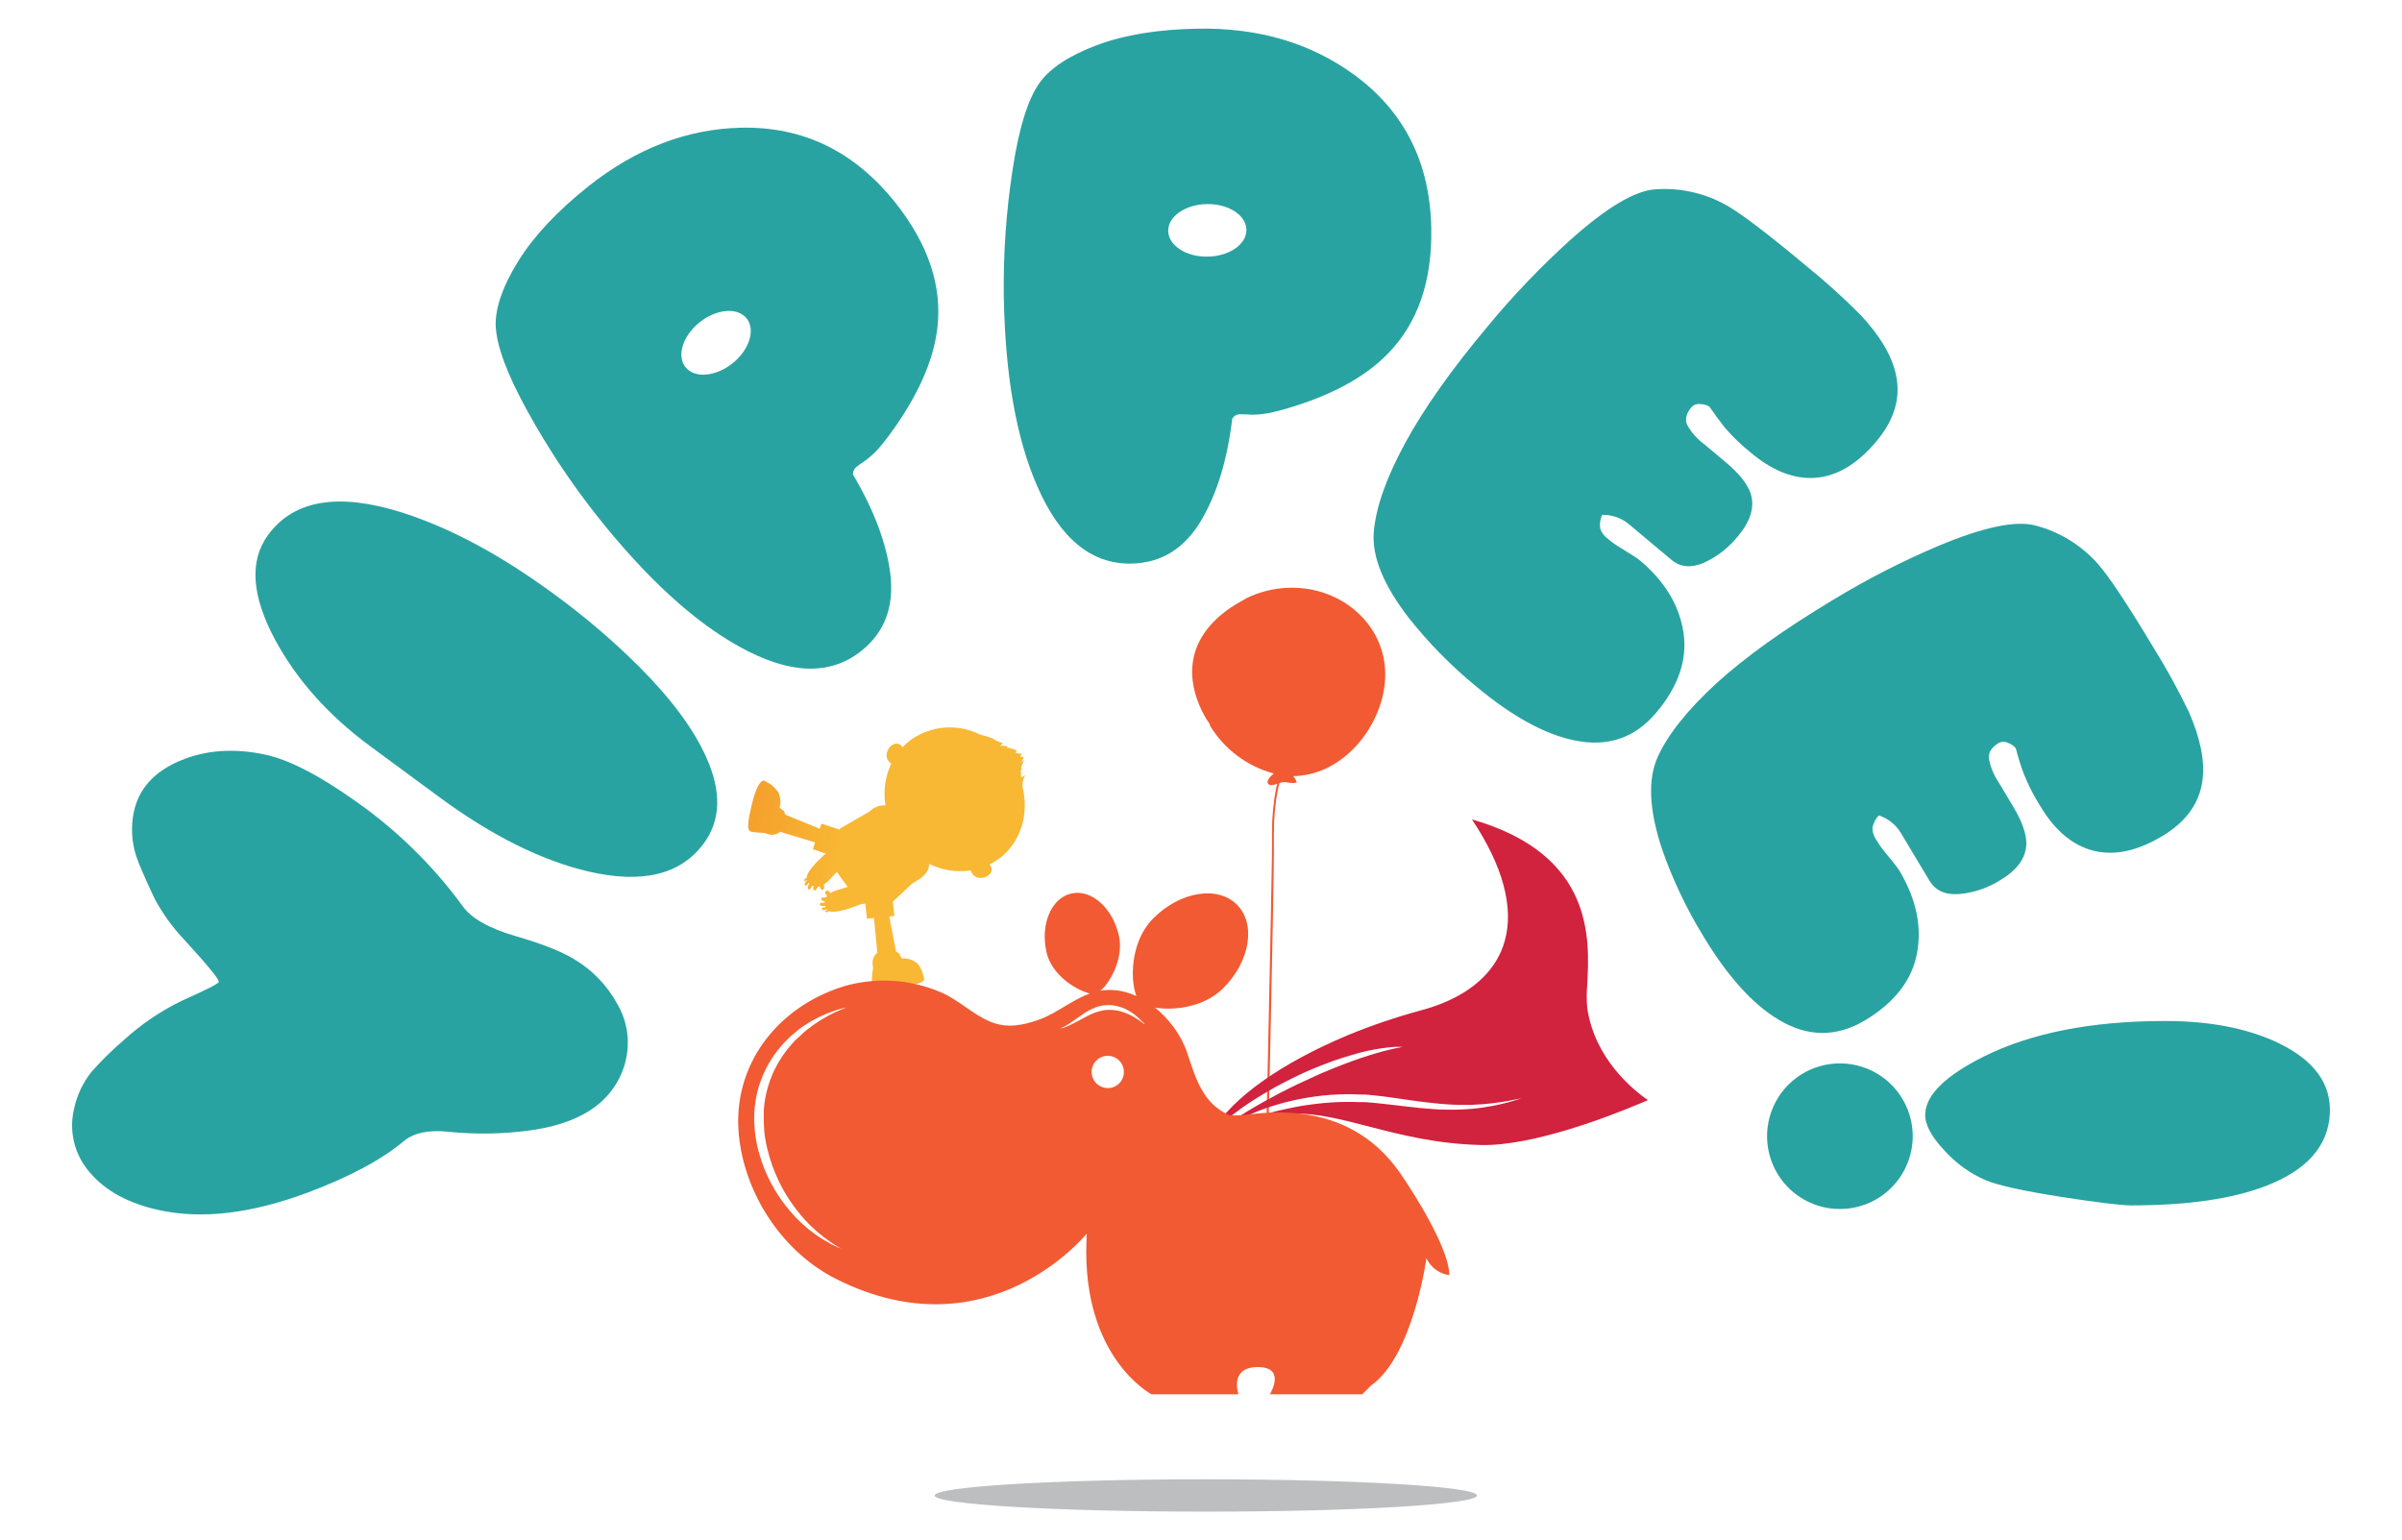
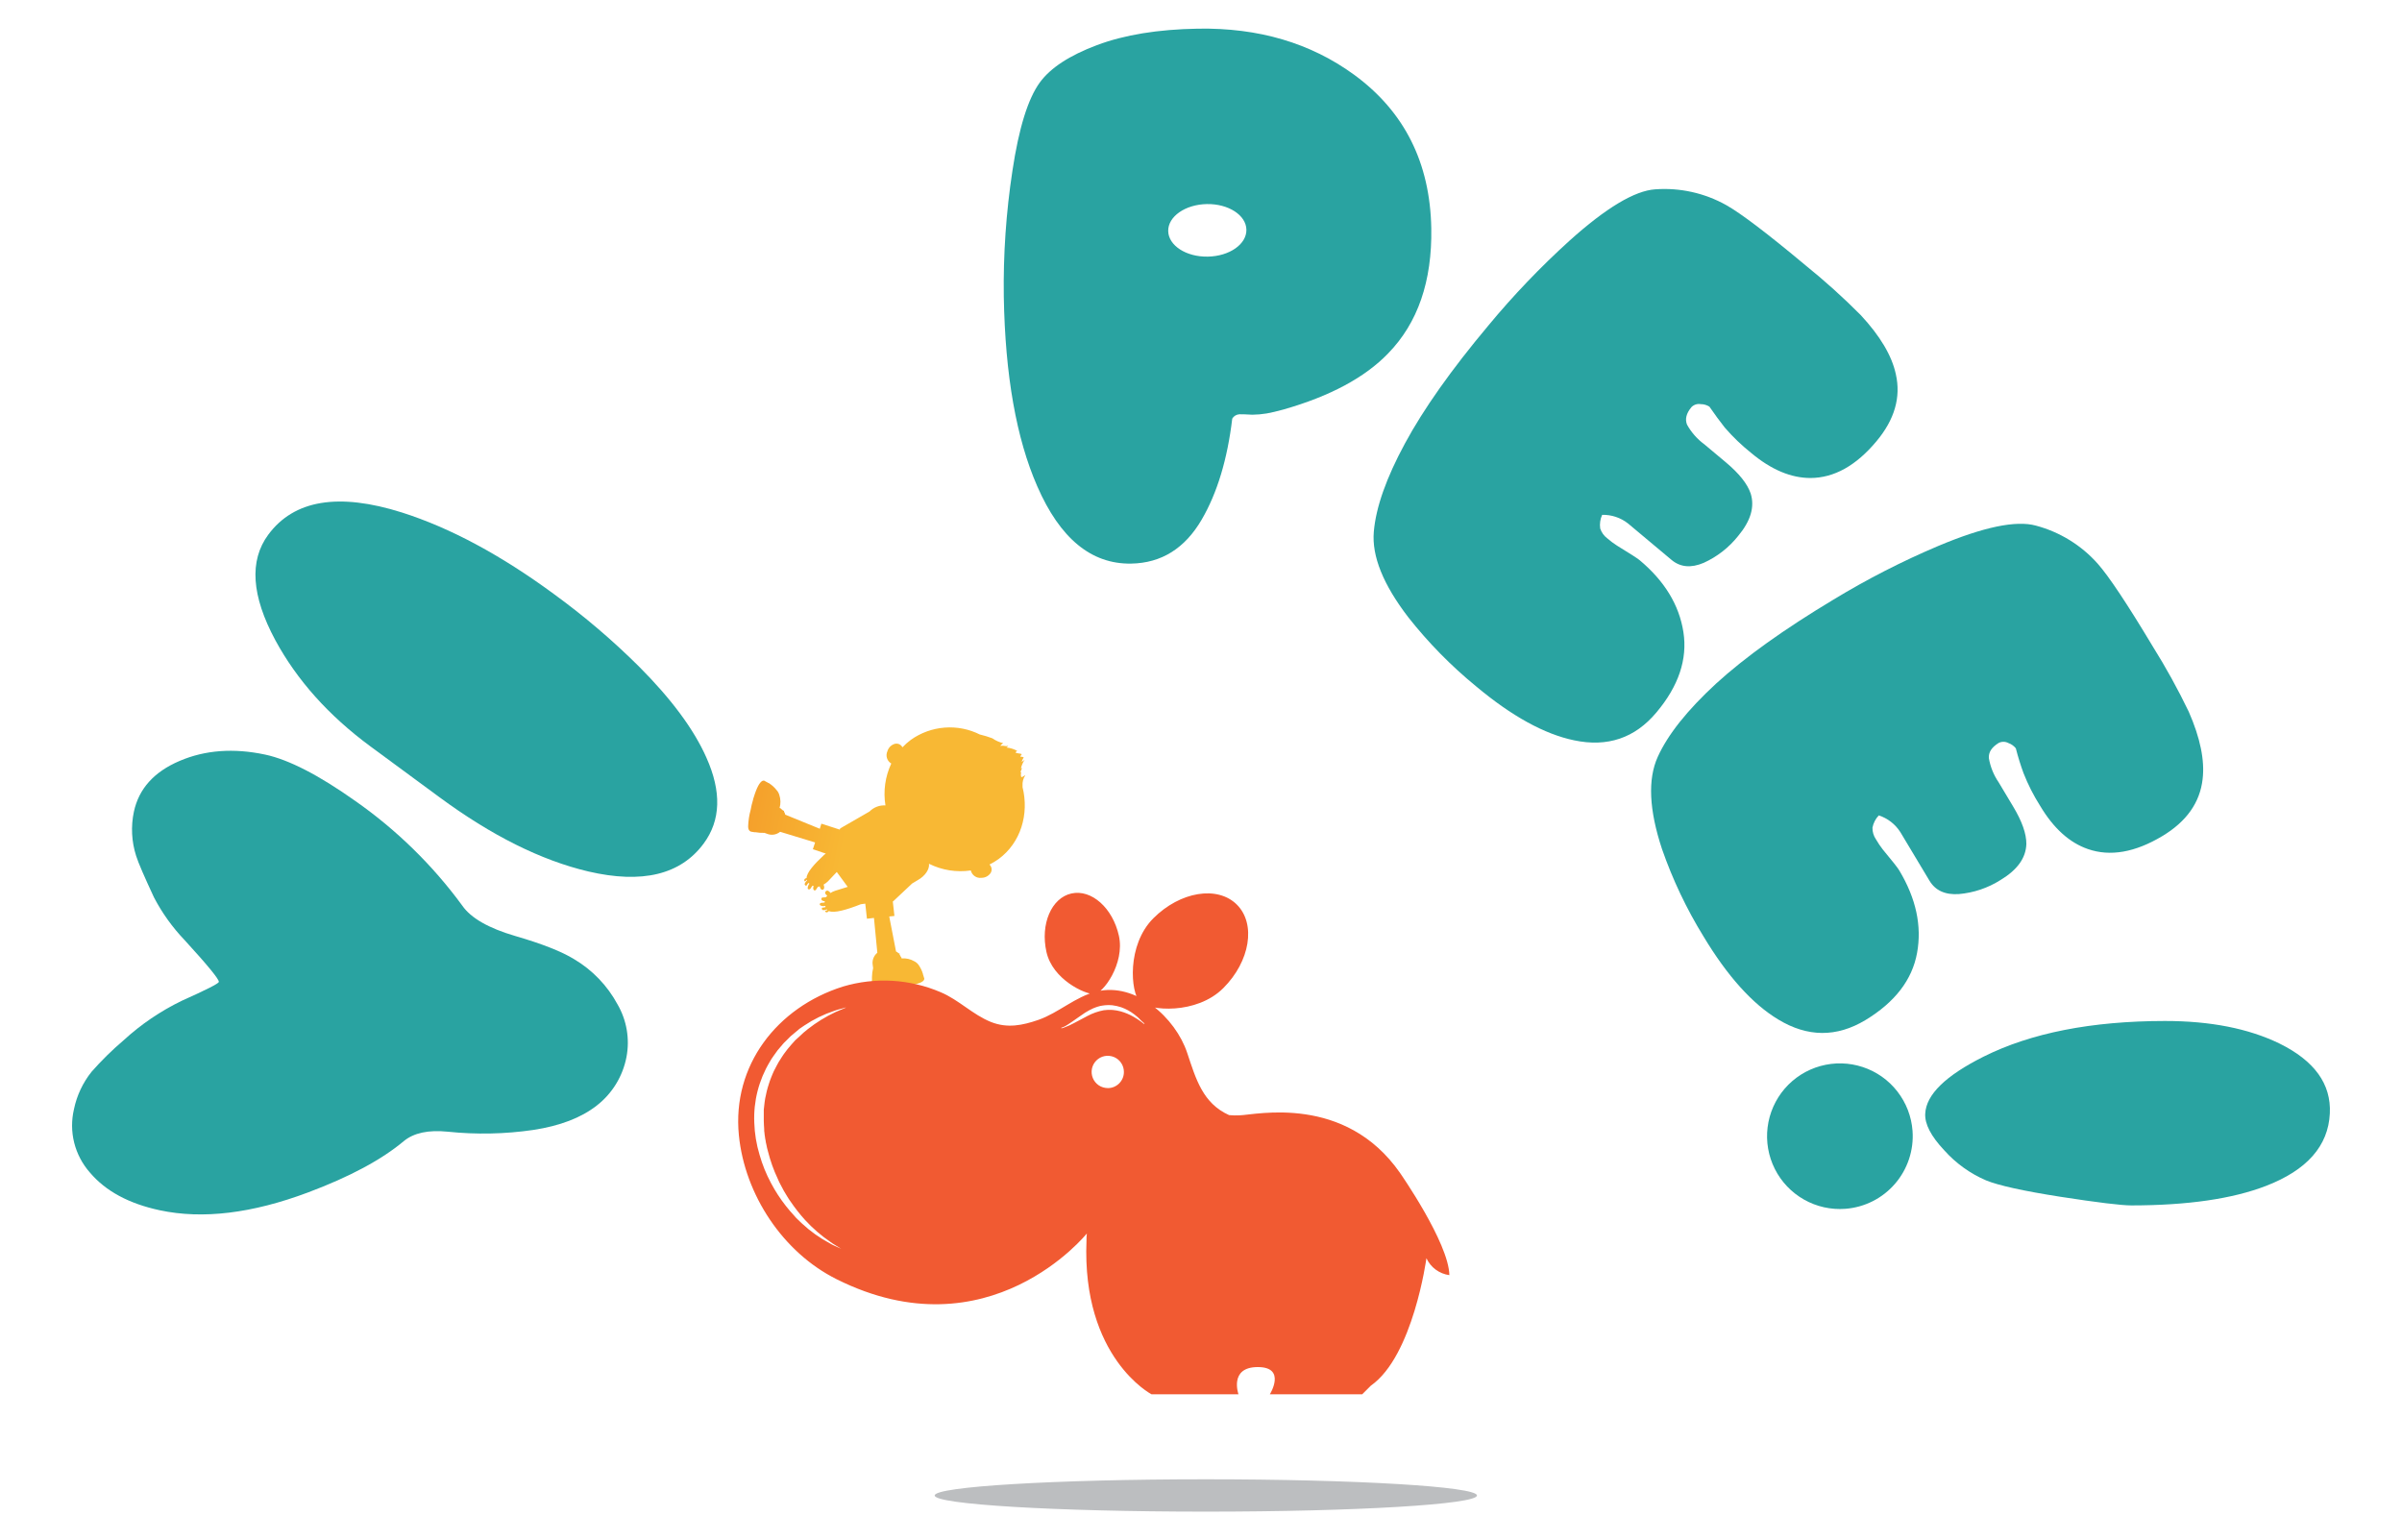
<svg xmlns="http://www.w3.org/2000/svg" width="92" height="59" viewBox="0 0 92 59" fill="none">
  <path d="M10.155 28.905C11.058 29.098 12.208 29.689 13.605 30.679C15.182 31.782 16.568 33.137 17.706 34.69C18.037 35.168 18.715 35.556 19.739 35.855C20.764 36.153 21.514 36.449 21.989 36.741C22.69 37.156 23.264 37.754 23.651 38.471C24.005 39.08 24.127 39.797 23.995 40.489C23.854 41.229 23.447 41.892 22.851 42.353C22.255 42.818 21.447 43.128 20.425 43.283C19.34 43.442 18.239 43.464 17.148 43.35C16.413 43.275 15.854 43.394 15.472 43.706C14.622 44.42 13.399 45.077 11.803 45.675C9.656 46.481 7.763 46.71 6.125 46.361C4.938 46.108 4.045 45.626 3.444 44.915C3.155 44.588 2.949 44.197 2.842 43.773C2.736 43.35 2.734 42.908 2.834 42.484C2.943 41.962 3.173 41.474 3.505 41.057C3.884 40.626 4.294 40.223 4.731 39.851C5.399 39.238 6.153 38.726 6.969 38.332C7.896 37.917 8.366 37.679 8.381 37.613C8.4 37.522 7.964 36.987 7.07 36.01C6.604 35.523 6.21 34.973 5.898 34.376C5.526 33.576 5.298 33.053 5.214 32.784C5.039 32.238 5.009 31.656 5.128 31.095C5.317 30.214 5.9 29.564 6.88 29.147C7.859 28.729 8.951 28.649 10.155 28.905Z" fill="#29A3A1" />
  <path d="M21.221 22.759C22.373 23.598 23.458 24.522 24.469 25.526C25.715 26.775 26.577 27.939 27.055 29.018C27.642 30.326 27.608 31.423 26.953 32.31C26.071 33.506 24.597 33.863 22.53 33.381C20.722 32.954 18.821 32.005 16.825 30.533L14.181 28.586C12.587 27.409 11.375 26.054 10.545 24.522C9.631 22.823 9.54 21.477 10.274 20.483C11.259 19.148 12.967 18.864 15.397 19.632C17.244 20.22 19.185 21.262 21.221 22.759Z" fill="#29A3A1" />
  <path d="M63.444 27.289C62.621 28.273 61.569 28.629 60.289 28.358C59.153 28.122 57.902 27.433 56.537 26.291C55.578 25.506 54.708 24.62 53.941 23.647C52.979 22.395 52.538 21.302 52.619 20.368C52.699 19.433 53.097 18.306 53.812 16.986C54.526 15.664 55.59 14.159 57.005 12.471C57.962 11.315 59.001 10.229 60.114 9.22C61.514 7.962 62.608 7.306 63.397 7.252C64.343 7.183 65.287 7.393 66.114 7.855C66.68 8.173 67.691 8.941 69.149 10.159C69.889 10.756 70.597 11.393 71.267 12.068C72.014 12.871 72.463 13.628 72.614 14.337C72.813 15.219 72.565 16.073 71.872 16.902C71.091 17.837 70.248 18.307 69.344 18.31C68.597 18.31 67.841 17.992 67.078 17.355C66.71 17.061 66.369 16.735 66.061 16.378C65.865 16.129 65.669 15.862 65.473 15.577C65.374 15.514 65.26 15.481 65.142 15.481C65.078 15.469 65.01 15.474 64.948 15.494C64.885 15.515 64.828 15.55 64.782 15.598C64.586 15.835 64.531 16.059 64.617 16.269C64.781 16.564 65.007 16.82 65.278 17.019L65.683 17.358L66.103 17.71C66.612 18.137 66.928 18.534 67.053 18.903C67.214 19.414 67.054 19.956 66.574 20.53C66.221 20.974 65.768 21.327 65.252 21.561C64.767 21.766 64.357 21.728 64.022 21.447L62.356 20.052C62.074 19.83 61.724 19.713 61.365 19.721C61.29 19.885 61.264 20.066 61.29 20.244C61.34 20.397 61.438 20.532 61.568 20.627C61.684 20.727 61.806 20.819 61.935 20.901C62.427 21.202 62.715 21.387 62.797 21.455C63.755 22.255 64.315 23.174 64.477 24.213C64.638 25.252 64.294 26.278 63.444 27.289Z" fill="#29A3A1" />
  <path d="M71.444 39.078C70.342 39.739 69.232 39.731 68.112 39.054C67.121 38.457 66.165 37.396 65.247 35.871C64.598 34.817 64.065 33.695 63.658 32.526C63.161 31.028 63.106 29.851 63.493 28.995C63.88 28.139 64.625 27.202 65.729 26.185C66.837 25.174 68.336 24.101 70.228 22.966C71.511 22.187 72.848 21.502 74.231 20.916C75.965 20.186 77.213 19.925 77.975 20.133C78.891 20.376 79.716 20.884 80.345 21.592C80.775 22.078 81.478 23.136 82.456 24.765C82.96 25.571 83.42 26.404 83.832 27.261C84.273 28.266 84.45 29.128 84.363 29.847C84.26 30.744 83.746 31.471 82.819 32.027C81.773 32.654 80.822 32.819 79.969 32.523C79.263 32.279 78.654 31.729 78.141 30.87C77.889 30.473 77.675 30.052 77.503 29.614C77.393 29.314 77.294 28.997 77.209 28.664C77.134 28.571 77.035 28.501 76.923 28.462C76.865 28.431 76.8 28.415 76.734 28.415C76.668 28.415 76.604 28.431 76.546 28.462C76.283 28.628 76.159 28.814 76.177 29.044C76.234 29.375 76.362 29.691 76.552 29.968C76.64 30.117 76.731 30.267 76.823 30.421C76.916 30.575 77.01 30.732 77.105 30.892C77.447 31.46 77.616 31.94 77.612 32.33C77.595 32.867 77.268 33.321 76.62 33.711C76.14 34.015 75.593 34.199 75.027 34.248C74.503 34.283 74.128 34.112 73.903 33.738L72.786 31.875C72.593 31.572 72.301 31.345 71.96 31.234C71.836 31.365 71.752 31.528 71.718 31.705C71.715 31.867 71.763 32.025 71.856 32.158C71.933 32.29 72.018 32.417 72.112 32.538C72.479 32.979 72.69 33.247 72.745 33.343C73.387 34.414 73.615 35.466 73.427 36.499C73.24 37.533 72.579 38.392 71.444 39.078Z" fill="#29A3A1" />
  <path d="M51.869 2.866C50.2 1.647 48.203 1.058 45.88 1.098C44.352 1.124 43.064 1.334 42.014 1.729C40.964 2.123 40.234 2.6 39.826 3.16C39.372 3.784 39.023 4.91 38.778 6.538C38.534 8.135 38.424 9.749 38.447 11.364C38.499 14.374 38.926 16.794 39.728 18.626C40.6 20.628 41.799 21.615 43.326 21.589C44.483 21.569 45.384 21.007 46.028 19.901C46.622 18.882 47.011 17.593 47.197 16.034C47.226 15.986 47.266 15.946 47.314 15.917C47.362 15.889 47.417 15.872 47.473 15.869C47.552 15.869 47.719 15.869 47.968 15.886C48.151 15.884 48.334 15.868 48.514 15.838C48.679 15.81 48.896 15.758 49.16 15.686C50.943 15.177 52.279 14.46 53.168 13.537C54.304 12.371 54.855 10.774 54.82 8.744C54.775 6.234 53.791 4.274 51.869 2.866ZM46.258 9.83C45.432 9.845 44.754 9.405 44.744 8.85C44.734 8.295 45.397 7.832 46.223 7.817C47.05 7.802 47.729 8.242 47.739 8.799C47.749 9.356 47.086 9.817 46.258 9.83Z" fill="#29A3A1" />
-   <path d="M28.376 4.892C26.313 4.941 24.37 5.685 22.547 7.127C21.353 8.077 20.459 9.028 19.865 9.979C19.271 10.93 18.978 11.752 18.985 12.445C19.005 13.216 19.413 14.322 20.21 15.763C20.99 17.178 21.886 18.525 22.889 19.791C24.762 22.146 26.574 23.807 28.325 24.774C30.233 25.834 31.786 25.889 32.983 24.939C33.887 24.222 34.259 23.23 34.099 21.964C33.948 20.794 33.473 19.534 32.673 18.183C32.669 18.128 32.677 18.073 32.699 18.022C32.72 17.971 32.753 17.926 32.795 17.89C32.86 17.839 32.993 17.745 33.202 17.599C33.346 17.487 33.482 17.363 33.607 17.229C33.721 17.105 33.861 16.935 34.026 16.715C35.128 15.225 35.753 13.844 35.901 12.574C36.093 10.957 35.557 9.353 34.291 7.761C32.727 5.796 30.756 4.839 28.376 4.892ZM28.054 13.919C27.406 14.435 26.599 14.499 26.254 14.063C25.909 13.626 26.153 12.858 26.801 12.342C27.449 11.827 28.254 11.764 28.599 12.198C28.944 12.633 28.7 13.407 28.054 13.919Z" fill="#29A3A1" />
-   <path d="M49.081 22.533C48.621 22.579 48.174 22.706 47.758 22.906C47.606 22.989 47.464 23.071 47.33 23.151C47.278 23.185 47.223 23.223 47.165 23.263V23.255C45.043 24.691 45.66 26.519 46.083 27.32C46.096 27.343 46.108 27.366 46.119 27.39C46.182 27.508 46.253 27.621 46.332 27.729L46.352 27.811C46.902 28.706 47.773 29.356 48.786 29.629C48.664 29.732 48.486 29.918 48.57 30.019C48.654 30.12 48.793 30.07 48.925 30.019L48.884 30.151C48.772 30.731 48.717 31.321 48.719 31.912V32.642C48.719 33.227 48.456 46.399 48.38 46.995C48.348 47.252 48.334 47.519 48.322 47.775C48.31 48.032 48.294 48.298 48.261 48.554L48.332 48.658C48.371 48.369 48.388 48.069 48.401 47.78C48.414 47.524 48.428 47.263 48.461 47.005C48.538 46.404 48.806 33.227 48.791 32.64V31.916C48.789 31.332 48.845 30.748 48.957 30.174L49.011 29.993C49.041 29.982 49.071 29.973 49.102 29.966C49.294 29.933 49.485 30.044 49.672 29.966C49.636 29.881 49.59 29.8 49.533 29.727C49.624 29.727 49.717 29.727 49.806 29.712C51.776 29.507 53.232 27.338 53.04 25.502C52.849 23.666 51.092 22.331 49.081 22.533Z" fill="#F15A32" />
  <path d="M56.57 57.285C56.57 57.627 51.922 57.904 46.185 57.904C40.449 57.904 35.8 57.627 35.8 57.285C35.8 56.943 40.45 56.665 46.185 56.665C51.92 56.665 56.57 56.943 56.57 57.285Z" fill="#BCBEC0" />
  <path d="M37.537 28.139H37.548C37.704 28.177 37.858 28.224 38.008 28.281C38.133 28.368 38.274 28.431 38.422 28.467C38.379 28.494 38.341 28.529 38.312 28.572C38.358 28.572 38.409 28.557 38.461 28.572C38.511 28.585 38.565 28.585 38.616 28.572C38.603 28.598 38.57 28.614 38.548 28.634C38.692 28.648 38.832 28.691 38.958 28.762C38.937 28.773 38.915 28.808 38.89 28.821C38.966 28.871 39.056 28.849 39.141 28.889C39.1 28.917 39.1 28.952 39.08 28.988C39.125 28.982 39.171 28.99 39.211 29.011C39.175 29.066 39.148 29.125 39.13 29.188C39.17 29.162 39.209 29.134 39.245 29.104C39.178 29.204 39.13 29.316 39.103 29.434C39.116 29.425 39.131 29.42 39.146 29.419C39.146 29.431 39.095 29.54 39.084 29.575C39.084 29.575 39.084 29.575 39.084 29.584L39.117 29.573C39.096 29.636 39.096 29.705 39.117 29.768C39.171 29.768 39.219 29.715 39.272 29.694C39.192 29.813 39.154 29.955 39.165 30.099C39.167 30.116 39.167 30.134 39.165 30.151C39.422 31.188 39.098 32.28 38.249 32.905C38.138 32.985 38.021 33.055 37.899 33.116C37.949 33.164 37.978 33.229 37.981 33.298C37.982 33.342 37.972 33.386 37.952 33.425C37.914 33.487 37.86 33.538 37.797 33.573C37.733 33.608 37.662 33.626 37.59 33.625C37.499 33.637 37.407 33.615 37.332 33.562C37.257 33.51 37.204 33.432 37.183 33.343C36.636 33.423 36.077 33.334 35.582 33.087C35.608 33.295 35.436 33.556 35.149 33.715L34.937 33.842L34.207 34.528H34.217H34.195L34.258 35.086L34.059 35.106L34.319 36.446C34.357 36.463 34.392 36.488 34.42 36.519H34.431C34.434 36.518 34.438 36.518 34.441 36.519C34.444 36.52 34.447 36.521 34.449 36.523C34.452 36.525 34.454 36.527 34.455 36.53C34.457 36.533 34.458 36.536 34.458 36.539C34.458 36.542 34.458 36.546 34.456 36.549C34.455 36.552 34.452 36.555 34.45 36.557C34.472 36.588 34.491 36.622 34.506 36.658C34.51 36.659 34.514 36.661 34.518 36.664C34.521 36.667 34.523 36.672 34.524 36.676C34.525 36.68 34.525 36.685 34.524 36.689L34.534 36.712C34.703 36.698 34.872 36.736 35.018 36.822C35.084 36.854 35.14 36.901 35.183 36.96C35.256 37.065 35.312 37.18 35.349 37.303C35.348 37.307 35.348 37.312 35.349 37.317C35.355 37.326 35.358 37.337 35.36 37.347C35.37 37.379 35.38 37.413 35.39 37.448C35.39 37.448 35.555 37.676 34.676 37.757H34.63H34.585C34.459 37.77 34.333 37.774 34.207 37.77C33.992 37.786 33.776 37.774 33.564 37.736C33.355 37.694 33.398 37.559 33.398 37.559C33.397 37.527 33.397 37.495 33.398 37.463C33.397 37.453 33.397 37.444 33.398 37.435C33.398 37.43 33.398 37.426 33.398 37.422C33.4 37.31 33.414 37.199 33.441 37.091C33.442 37.086 33.442 37.081 33.441 37.076C33.434 37.043 33.43 37.01 33.428 36.977C33.411 36.888 33.418 36.797 33.449 36.712C33.48 36.627 33.533 36.553 33.603 36.496L33.474 35.162L33.205 35.192L33.141 34.614L32.967 34.638C32.433 34.85 31.946 34.989 31.747 34.898C31.716 34.932 31.668 34.969 31.628 34.936C31.554 34.883 31.662 34.875 31.696 34.863L31.686 34.853C31.682 34.846 31.677 34.84 31.671 34.833C31.615 34.86 31.529 34.88 31.491 34.845C31.484 34.835 31.48 34.824 31.479 34.812C31.477 34.8 31.479 34.788 31.483 34.777C31.493 34.764 31.519 34.769 31.531 34.766C31.562 34.763 31.593 34.756 31.622 34.742C31.615 34.729 31.61 34.714 31.607 34.7C31.578 34.709 31.547 34.711 31.516 34.708C31.485 34.708 31.397 34.688 31.397 34.645C31.397 34.557 31.524 34.592 31.589 34.569C31.588 34.553 31.588 34.538 31.589 34.523C31.526 34.523 31.447 34.486 31.46 34.425C31.473 34.364 31.516 34.381 31.557 34.376C31.587 34.375 31.615 34.371 31.643 34.362C31.656 34.343 31.669 34.324 31.685 34.306C31.62 34.262 31.571 34.202 31.63 34.141C31.69 34.08 31.767 34.141 31.81 34.207C31.865 34.17 31.925 34.141 31.989 34.121C32.154 34.07 32.311 34.024 32.468 33.972L32.05 33.402C31.936 33.521 31.823 33.645 31.708 33.764C31.658 33.811 31.602 33.852 31.543 33.886C31.579 33.953 31.582 34.052 31.523 34.078C31.463 34.105 31.407 34.033 31.4 33.956C31.378 33.962 31.355 33.966 31.333 33.967C31.312 33.989 31.294 34.014 31.28 34.04C31.258 34.075 31.242 34.118 31.192 34.106C31.142 34.095 31.134 34.002 31.164 33.941C31.149 33.938 31.135 33.933 31.121 33.926C31.07 33.971 31.045 34.1 30.956 34.062C30.916 34.045 30.944 33.959 30.956 33.929C30.965 33.901 30.981 33.874 31.002 33.852L30.971 33.819C30.946 33.839 30.926 33.863 30.91 33.89C30.91 33.9 30.895 33.923 30.88 33.926C30.868 33.926 30.857 33.923 30.847 33.917C30.837 33.911 30.829 33.902 30.824 33.891C30.807 33.84 30.863 33.771 30.913 33.726C30.907 33.72 30.903 33.714 30.9 33.706V33.695C30.877 33.719 30.82 33.81 30.805 33.723C30.797 33.67 30.847 33.645 30.893 33.634C30.893 33.43 31.186 33.098 31.566 32.746L31.63 32.697L31.134 32.531L31.219 32.27L29.88 31.862C29.81 31.919 29.726 31.957 29.637 31.97C29.547 31.983 29.456 31.971 29.372 31.936C29.341 31.927 29.31 31.916 29.28 31.903H29.265C29.154 31.906 29.044 31.898 28.935 31.878H28.918C28.909 31.88 28.899 31.88 28.89 31.878L28.796 31.862C28.796 31.862 28.654 31.862 28.655 31.659C28.662 31.443 28.694 31.229 28.751 31.021C28.773 30.896 28.802 30.773 28.839 30.652C28.841 30.637 28.845 30.622 28.849 30.608C28.849 30.593 28.857 30.578 28.862 30.565C29.118 29.712 29.306 29.925 29.306 29.925L29.401 29.975C29.411 29.978 29.421 29.985 29.429 29.993C29.429 29.993 29.429 29.993 29.44 29.993C29.557 30.065 29.66 30.156 29.744 30.264C29.794 30.317 29.829 30.381 29.849 30.451C29.902 30.611 29.906 30.784 29.86 30.946L29.88 30.958H29.893C29.897 30.959 29.901 30.962 29.904 30.965C29.906 30.969 29.908 30.973 29.908 30.978C29.94 30.999 29.969 31.024 29.996 31.052C30.002 31.05 30.009 31.05 30.015 31.052C30.019 31.053 30.022 31.054 30.024 31.056C30.027 31.059 30.029 31.061 30.03 31.065C30.031 31.068 30.031 31.071 30.031 31.074C30.03 31.078 30.029 31.081 30.027 31.084V31.09C30.052 31.124 30.069 31.164 30.077 31.206L31.399 31.746L31.46 31.551L32.162 31.778L32.185 31.73L33.304 31.085C33.383 31.005 33.478 30.942 33.584 30.902C33.689 30.861 33.802 30.845 33.914 30.852C33.825 30.307 33.903 29.748 34.137 29.247C34.058 29.201 33.999 29.126 33.972 29.039C33.945 28.951 33.952 28.856 33.99 28.773C34.011 28.704 34.049 28.641 34.101 28.591C34.153 28.542 34.218 28.506 34.288 28.489C34.331 28.48 34.376 28.483 34.418 28.497C34.482 28.52 34.534 28.566 34.565 28.626C34.662 28.522 34.769 28.428 34.883 28.343C35.264 28.07 35.713 27.907 36.181 27.871C36.649 27.835 37.118 27.927 37.537 28.139Z" fill="url(#paint0_linear_8733_656)" />
-   <path d="M49.353 42.459C49.519 42.421 49.696 42.389 49.872 42.358C50.228 42.302 50.596 42.257 50.971 42.231C51.161 42.218 51.35 42.211 51.54 42.209C51.73 42.208 51.922 42.209 52.113 42.218H52.183H52.255C52.303 42.218 52.353 42.218 52.399 42.227L52.685 42.251C52.877 42.27 53.067 42.29 53.255 42.313C53.634 42.356 54.007 42.404 54.373 42.441C54.738 42.477 55.091 42.502 55.427 42.507C55.743 42.512 56.06 42.501 56.376 42.474C56.67 42.447 56.934 42.406 57.169 42.361C57.224 42.353 57.28 42.342 57.334 42.328L57.491 42.294L57.764 42.226C57.929 42.179 58.056 42.143 58.144 42.115L58.276 42.07L58.141 42.099C58.05 42.118 57.921 42.143 57.752 42.173C57.584 42.203 57.382 42.234 57.149 42.262C56.916 42.29 56.653 42.31 56.362 42.322C56.218 42.322 56.066 42.322 55.911 42.322C55.756 42.322 55.596 42.312 55.432 42.302C55.268 42.292 55.101 42.277 54.925 42.257C54.748 42.237 54.576 42.221 54.394 42.196C54.035 42.151 53.663 42.092 53.285 42.039C53.095 42.011 52.902 41.988 52.708 41.968C52.612 41.958 52.515 41.946 52.416 41.938L52.27 41.927H52.198H52.122C51.925 41.917 51.728 41.913 51.532 41.915C51.335 41.917 51.14 41.927 50.947 41.94C50.569 41.969 50.193 42.02 49.821 42.092C49.473 42.159 49.128 42.245 48.79 42.351C48.487 42.444 48.19 42.554 47.901 42.682C47.656 42.793 47.419 42.919 47.19 43.06L47.025 43.169C46.863 43.244 46.705 43.329 46.554 43.424L46.747 43.259C46.876 43.161 47.025 43.054 47.19 42.943C47.521 42.72 47.916 42.479 48.347 42.236L48.678 42.054L49.021 41.87C49.253 41.751 49.489 41.629 49.729 41.517C49.968 41.404 50.208 41.292 50.446 41.186C50.507 41.161 50.566 41.132 50.626 41.107C50.685 41.082 50.745 41.057 50.803 41.032C50.922 40.981 51.038 40.935 51.153 40.889C51.614 40.704 52.05 40.547 52.432 40.429C52.622 40.368 52.797 40.319 52.955 40.276C53.111 40.233 53.247 40.2 53.363 40.175L53.515 40.142C53.559 40.142 53.597 40.123 53.627 40.12L53.723 40.099H53.626C53.587 40.097 53.548 40.097 53.51 40.099H53.437L53.355 40.107C53.236 40.117 53.095 40.13 52.931 40.153C52.768 40.176 52.586 40.209 52.388 40.252C52.189 40.295 51.98 40.35 51.755 40.418C51.53 40.486 51.3 40.556 51.062 40.639C50.942 40.682 50.823 40.728 50.7 40.775C50.578 40.821 50.456 40.869 50.333 40.92C50.09 41.023 49.838 41.133 49.603 41.251C49.368 41.368 49.119 41.492 48.887 41.619C48.77 41.682 48.656 41.75 48.544 41.814C48.431 41.879 48.321 41.945 48.213 42.013C47.997 42.143 47.793 42.28 47.603 42.413C47.413 42.545 47.24 42.679 47.083 42.807C46.926 42.936 46.787 43.06 46.668 43.174C46.58 43.258 46.497 43.346 46.42 43.439L46.45 43.325C47.19 42.059 49.072 40.722 51.623 39.653C52.547 39.273 53.495 38.952 54.46 38.692C54.752 38.614 55.039 38.516 55.318 38.4C56.542 37.886 57.344 37.078 57.632 36.05C57.997 34.771 57.564 33.164 56.377 31.388C61.061 32.733 60.887 35.962 60.793 37.719C60.767 38.016 60.767 38.316 60.793 38.613C61.082 40.562 62.542 41.742 63.118 42.141L62.788 42.28C61.614 42.776 58.668 43.913 56.711 43.86C54.996 43.816 53.639 43.465 52.441 43.154C51.36 42.874 50.426 42.631 49.466 42.659C48.962 42.673 48.461 42.737 47.97 42.85C48.26 42.742 48.555 42.649 48.854 42.571C49.02 42.533 49.183 42.493 49.353 42.459Z" fill="#D1223E" />
  <path d="M46.855 37.849C47.881 36.825 48.114 35.392 47.375 34.653C46.636 33.914 45.204 34.146 44.176 35.174C43.148 36.202 43.303 38.016 43.655 38.37C44.007 38.724 45.828 38.876 46.855 37.849ZM41.897 38.081C42.239 38.081 43.093 36.909 42.855 35.843C42.617 34.777 41.804 34.055 41.037 34.225C40.27 34.395 39.842 35.399 40.08 36.463C40.318 37.527 41.556 38.081 41.897 38.081ZM53.616 44.919C51.512 41.912 48.111 42.7 47.487 42.723C47.35 42.73 47.213 42.728 47.076 42.715C46.065 42.26 45.805 41.33 45.47 40.327C45.023 38.985 43.505 37.615 41.999 37.98C41.189 38.177 40.556 38.791 39.775 39.066C39.16 39.279 38.583 39.396 37.957 39.148C37.259 38.869 36.727 38.302 36.031 38.008C34.845 37.499 33.518 37.422 32.281 37.792C29.761 38.59 28.036 40.811 28.3 43.485C28.525 45.762 29.986 47.974 32.042 49C37.881 51.92 41.627 47.25 41.627 47.25C41.617 47.341 41.613 47.432 41.614 47.524C41.432 52.01 44.103 53.408 44.103 53.408H47.435C47.435 53.408 47.065 52.366 48.175 52.366C49.286 52.366 48.638 53.408 48.638 53.408H52.176L52.507 53.077C54.126 51.945 54.634 48.197 54.634 48.197C54.714 48.37 54.836 48.521 54.99 48.634C55.144 48.747 55.324 48.82 55.513 48.845C55.49 47.602 53.616 44.919 53.616 44.919ZM32.305 38.639C32.235 38.671 32.128 38.709 31.995 38.77C31.621 38.946 31.268 39.164 30.943 39.419C30.834 39.503 30.731 39.593 30.634 39.689L30.468 39.839C30.419 39.892 30.369 39.948 30.318 40.005C30.213 40.122 30.115 40.245 30.024 40.373C29.998 40.406 29.975 40.441 29.954 40.477C29.935 40.51 29.912 40.545 29.888 40.581C29.841 40.651 29.798 40.724 29.759 40.8C29.72 40.876 29.68 40.955 29.639 41.031C29.598 41.107 29.573 41.196 29.536 41.275C29.521 41.32 29.502 41.36 29.487 41.404C29.472 41.449 29.46 41.49 29.445 41.533C29.431 41.576 29.419 41.621 29.404 41.664C29.39 41.708 29.377 41.754 29.368 41.799L29.308 42.075C29.288 42.169 29.284 42.264 29.27 42.36C29.27 42.409 29.255 42.455 29.254 42.505C29.252 42.555 29.254 42.599 29.254 42.649C29.254 42.698 29.254 42.745 29.254 42.793V42.867V42.943C29.254 43.047 29.265 43.151 29.27 43.254V43.27V43.283V43.32L29.28 43.394C29.28 43.442 29.292 43.492 29.298 43.538L29.308 43.614L29.323 43.685C29.323 43.733 29.341 43.781 29.35 43.829C29.358 43.877 29.368 43.923 29.379 43.971C29.391 44.019 29.402 44.062 29.416 44.11C29.506 44.468 29.63 44.817 29.788 45.151C29.804 45.191 29.822 45.234 29.842 45.273L29.902 45.389C29.943 45.463 29.979 45.541 30.022 45.615C30.11 45.758 30.188 45.901 30.283 46.03C30.45 46.275 30.633 46.509 30.832 46.729C31.124 47.048 31.452 47.332 31.809 47.575C31.864 47.617 31.922 47.655 31.982 47.689L32.111 47.769L32.22 47.833L32.106 47.784L31.967 47.721L31.881 47.681C31.852 47.663 31.819 47.648 31.786 47.628C31.398 47.422 31.039 47.167 30.718 46.868C30.667 46.822 30.617 46.77 30.564 46.721C30.511 46.671 30.457 46.618 30.409 46.556C30.308 46.442 30.199 46.326 30.1 46.195C29.883 45.919 29.692 45.624 29.528 45.313C29.344 44.97 29.198 44.609 29.092 44.235C28.971 43.835 28.903 43.42 28.89 43.002C28.856 42.187 29.061 41.379 29.48 40.679C29.505 40.638 29.526 40.598 29.551 40.56C29.576 40.522 29.602 40.484 29.629 40.447C29.682 40.376 29.731 40.302 29.784 40.231L29.95 40.036C29.978 40.005 30.002 39.97 30.032 39.942L30.12 39.856L30.285 39.691C30.345 39.638 30.404 39.59 30.462 39.543C30.52 39.497 30.574 39.446 30.627 39.405L30.801 39.286C31.159 39.046 31.548 38.855 31.957 38.719C32.027 38.692 32.093 38.677 32.148 38.659L32.288 38.623L32.404 38.588C32.404 38.588 32.377 38.611 32.305 38.641V38.639ZM42.429 41.679C42.306 41.679 42.187 41.642 42.085 41.575C41.984 41.507 41.904 41.41 41.858 41.297C41.811 41.184 41.799 41.06 41.822 40.94C41.846 40.82 41.905 40.71 41.992 40.623C42.078 40.537 42.188 40.478 42.308 40.454C42.428 40.431 42.552 40.443 42.665 40.489C42.778 40.536 42.875 40.615 42.943 40.717C43.011 40.819 43.047 40.938 43.047 41.061C43.047 41.142 43.032 41.223 43.001 41.298C42.97 41.373 42.924 41.442 42.867 41.499C42.809 41.557 42.741 41.602 42.666 41.634C42.591 41.665 42.51 41.681 42.429 41.68V41.679ZM43.827 39.234L43.81 39.219L43.723 39.148C43.624 39.075 43.522 39.008 43.415 38.947C43.259 38.858 43.093 38.788 42.92 38.74C42.818 38.713 42.714 38.695 42.609 38.686C42.499 38.678 42.388 38.682 42.278 38.697C42.058 38.739 41.845 38.813 41.647 38.919C41.459 39.016 41.288 39.114 41.14 39.188C41.023 39.253 40.901 39.308 40.776 39.353L40.725 39.372L40.675 39.386L40.639 39.396L40.672 39.378C40.673 39.379 40.675 39.379 40.677 39.379C40.679 39.379 40.68 39.379 40.682 39.378H40.631C40.69 39.358 40.745 39.334 40.796 39.309C40.847 39.284 40.969 39.2 41.085 39.122C41.201 39.044 41.374 38.914 41.561 38.791C41.659 38.73 41.761 38.675 41.867 38.626C41.895 38.613 41.923 38.603 41.953 38.592C41.983 38.58 42.011 38.57 42.04 38.562C42.07 38.553 42.098 38.544 42.136 38.535L42.227 38.519C42.353 38.499 42.48 38.496 42.607 38.507C42.723 38.522 42.837 38.548 42.948 38.585C43.13 38.65 43.3 38.744 43.453 38.862C43.544 38.93 43.629 39.007 43.705 39.091C43.751 39.13 43.797 39.17 43.84 39.211H43.81L43.827 39.234Z" fill="#F15A32" />
  <path d="M81.638 46.174C81.252 46.174 80.344 46.064 78.916 45.843C77.482 45.619 76.537 45.407 76.069 45.215C75.456 44.952 74.908 44.557 74.464 44.059C73.959 43.522 73.717 43.055 73.739 42.659C73.775 41.928 74.52 41.203 75.976 40.474C77.794 39.567 80.108 39.112 82.918 39.109C84.657 39.109 86.119 39.396 87.304 39.971C88.648 40.633 89.292 41.525 89.236 42.649C89.178 43.898 88.356 44.824 86.785 45.429C85.497 45.924 83.787 46.172 81.638 46.174Z" fill="#29A3A1" />
  <path d="M70.678 46.304C70.127 46.346 69.577 46.222 69.097 45.951C68.616 45.679 68.227 45.271 67.979 44.778C67.731 44.285 67.634 43.729 67.702 43.181C67.769 42.634 67.998 42.118 68.358 41.7C68.719 41.282 69.195 40.981 69.727 40.834C70.259 40.687 70.823 40.701 71.347 40.874C71.871 41.047 72.332 41.372 72.671 41.808C73.01 42.243 73.213 42.769 73.253 43.32C73.306 44.057 73.065 44.785 72.582 45.344C72.1 45.904 71.415 46.249 70.678 46.304Z" fill="#29A3A1" />
  <defs>
    <linearGradient id="paint0_linear_8733_656" x1="31.823" y1="34.959" x2="23.582" y2="33.396" gradientUnits="userSpaceOnUse">
      <stop stop-color="#F8B834" />
      <stop offset="1" stop-color="#F08321" />
    </linearGradient>
  </defs>
</svg>